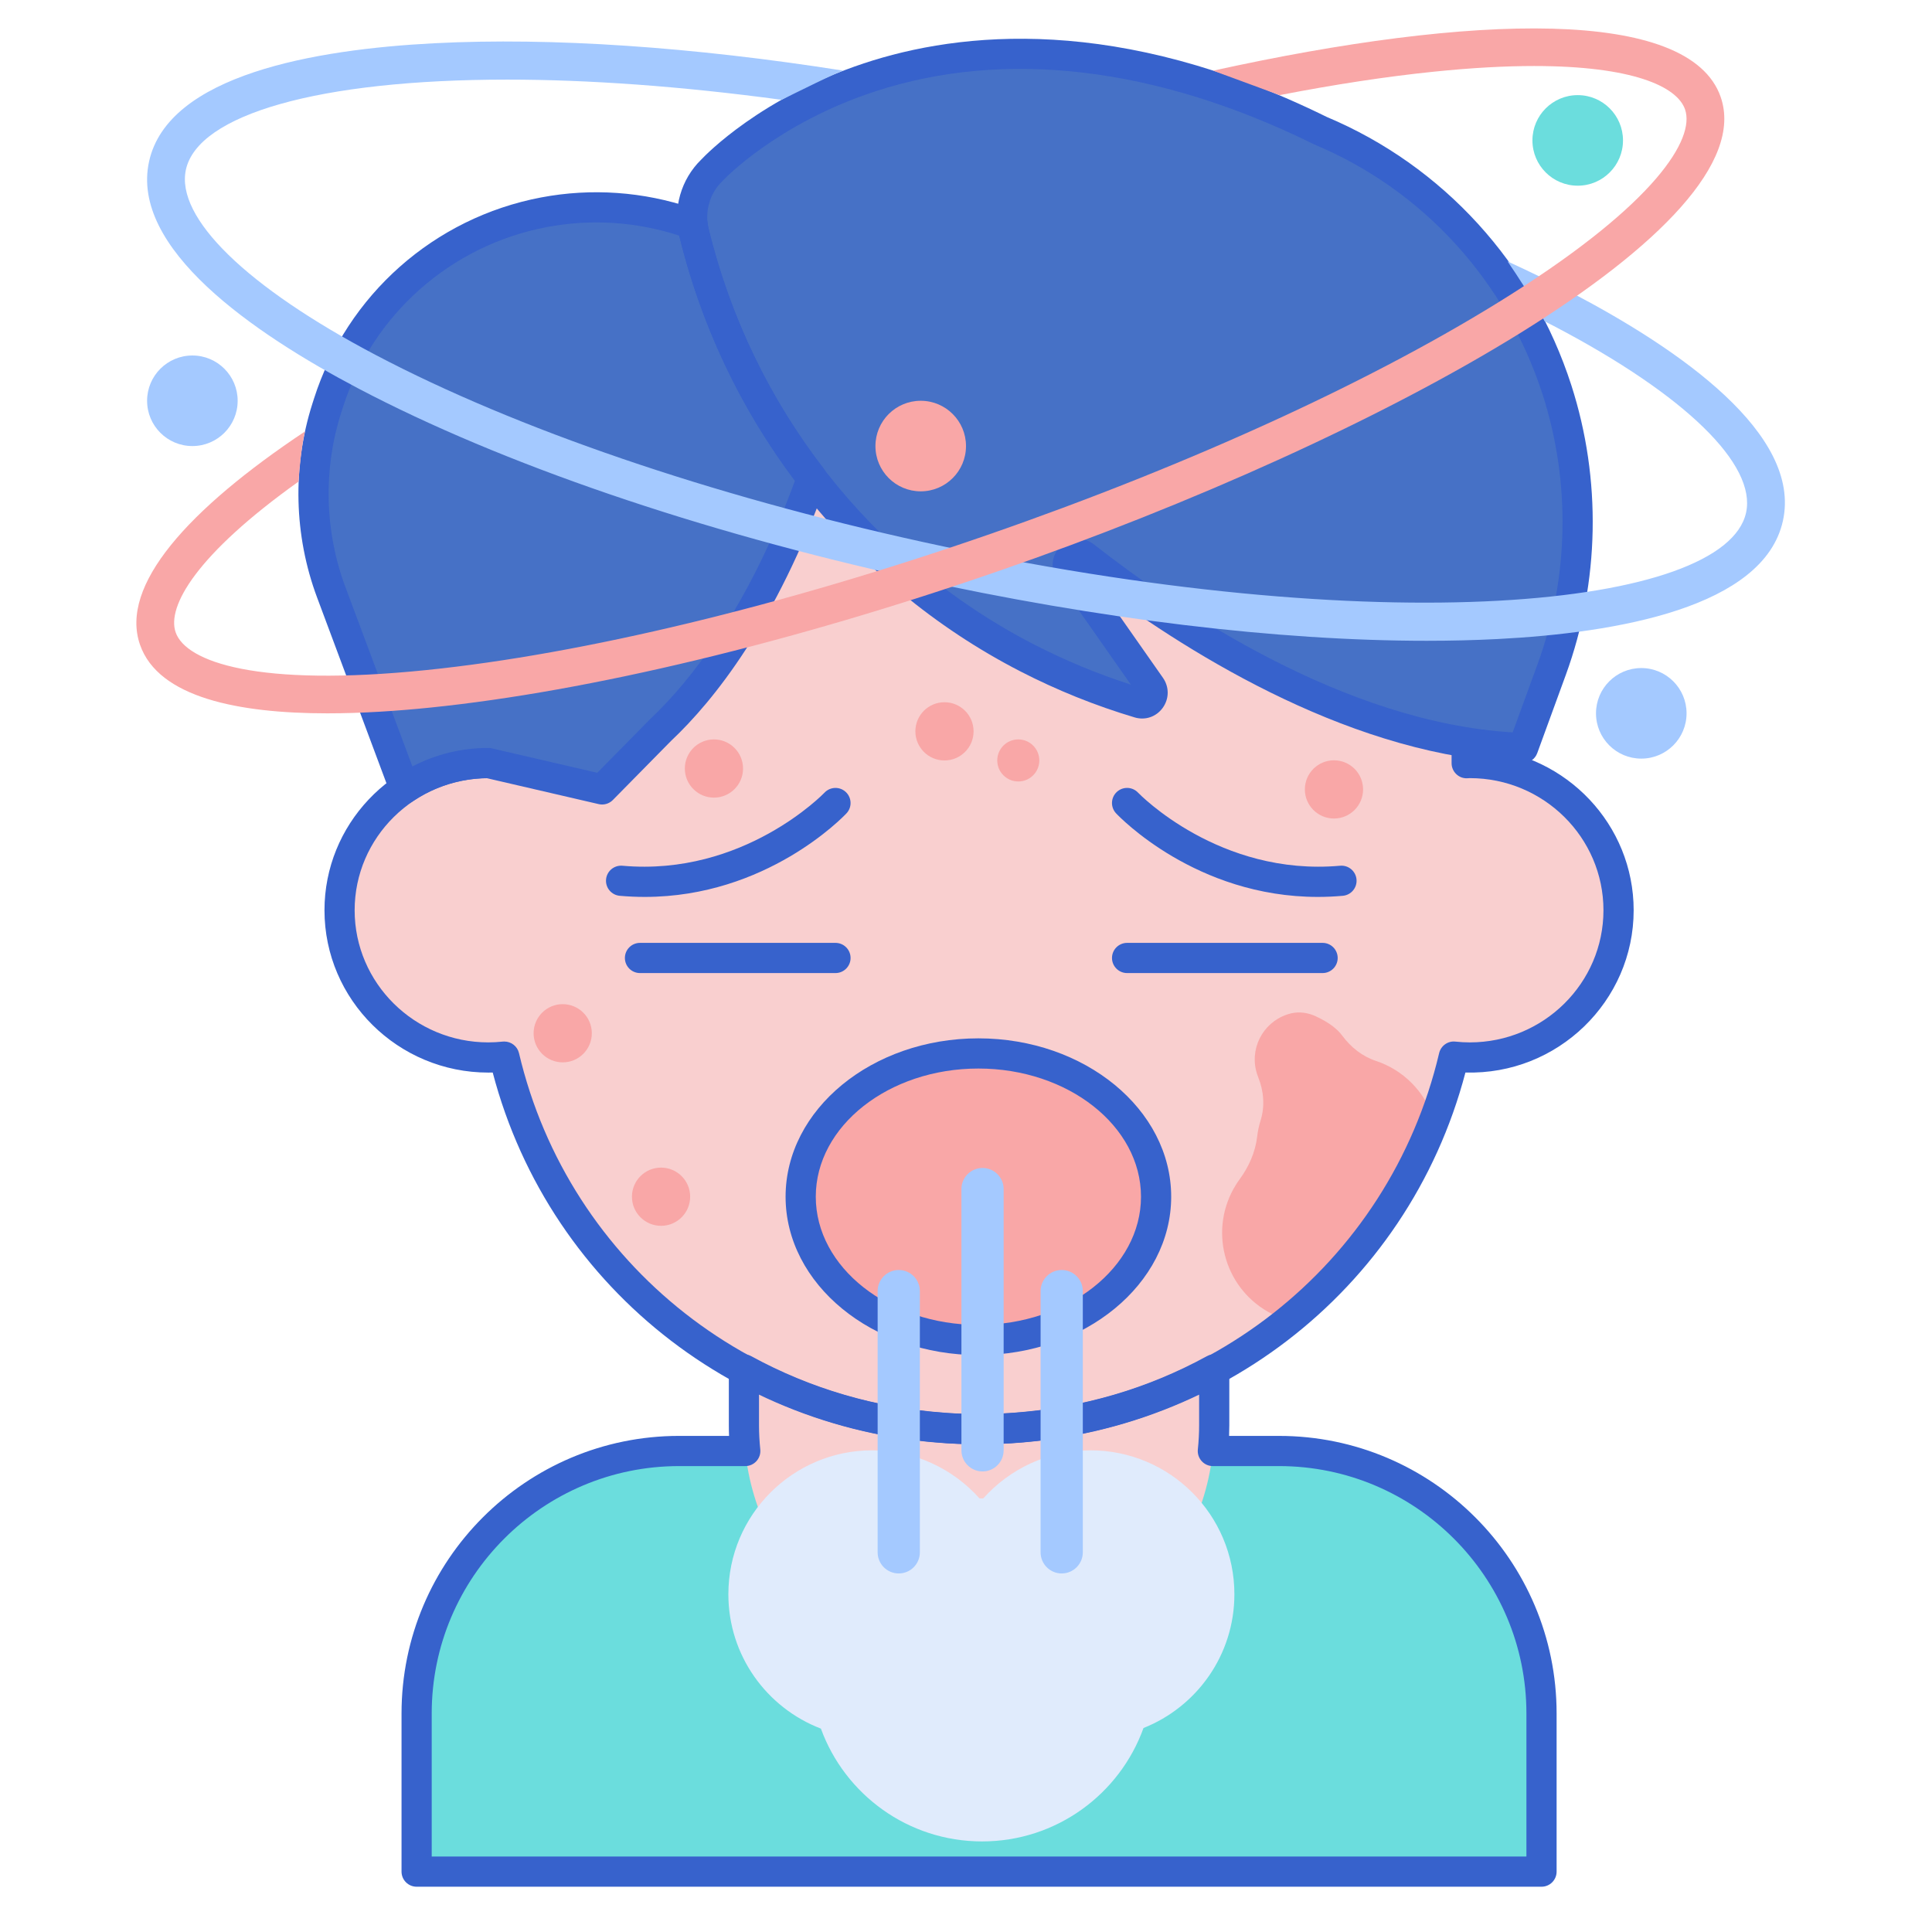
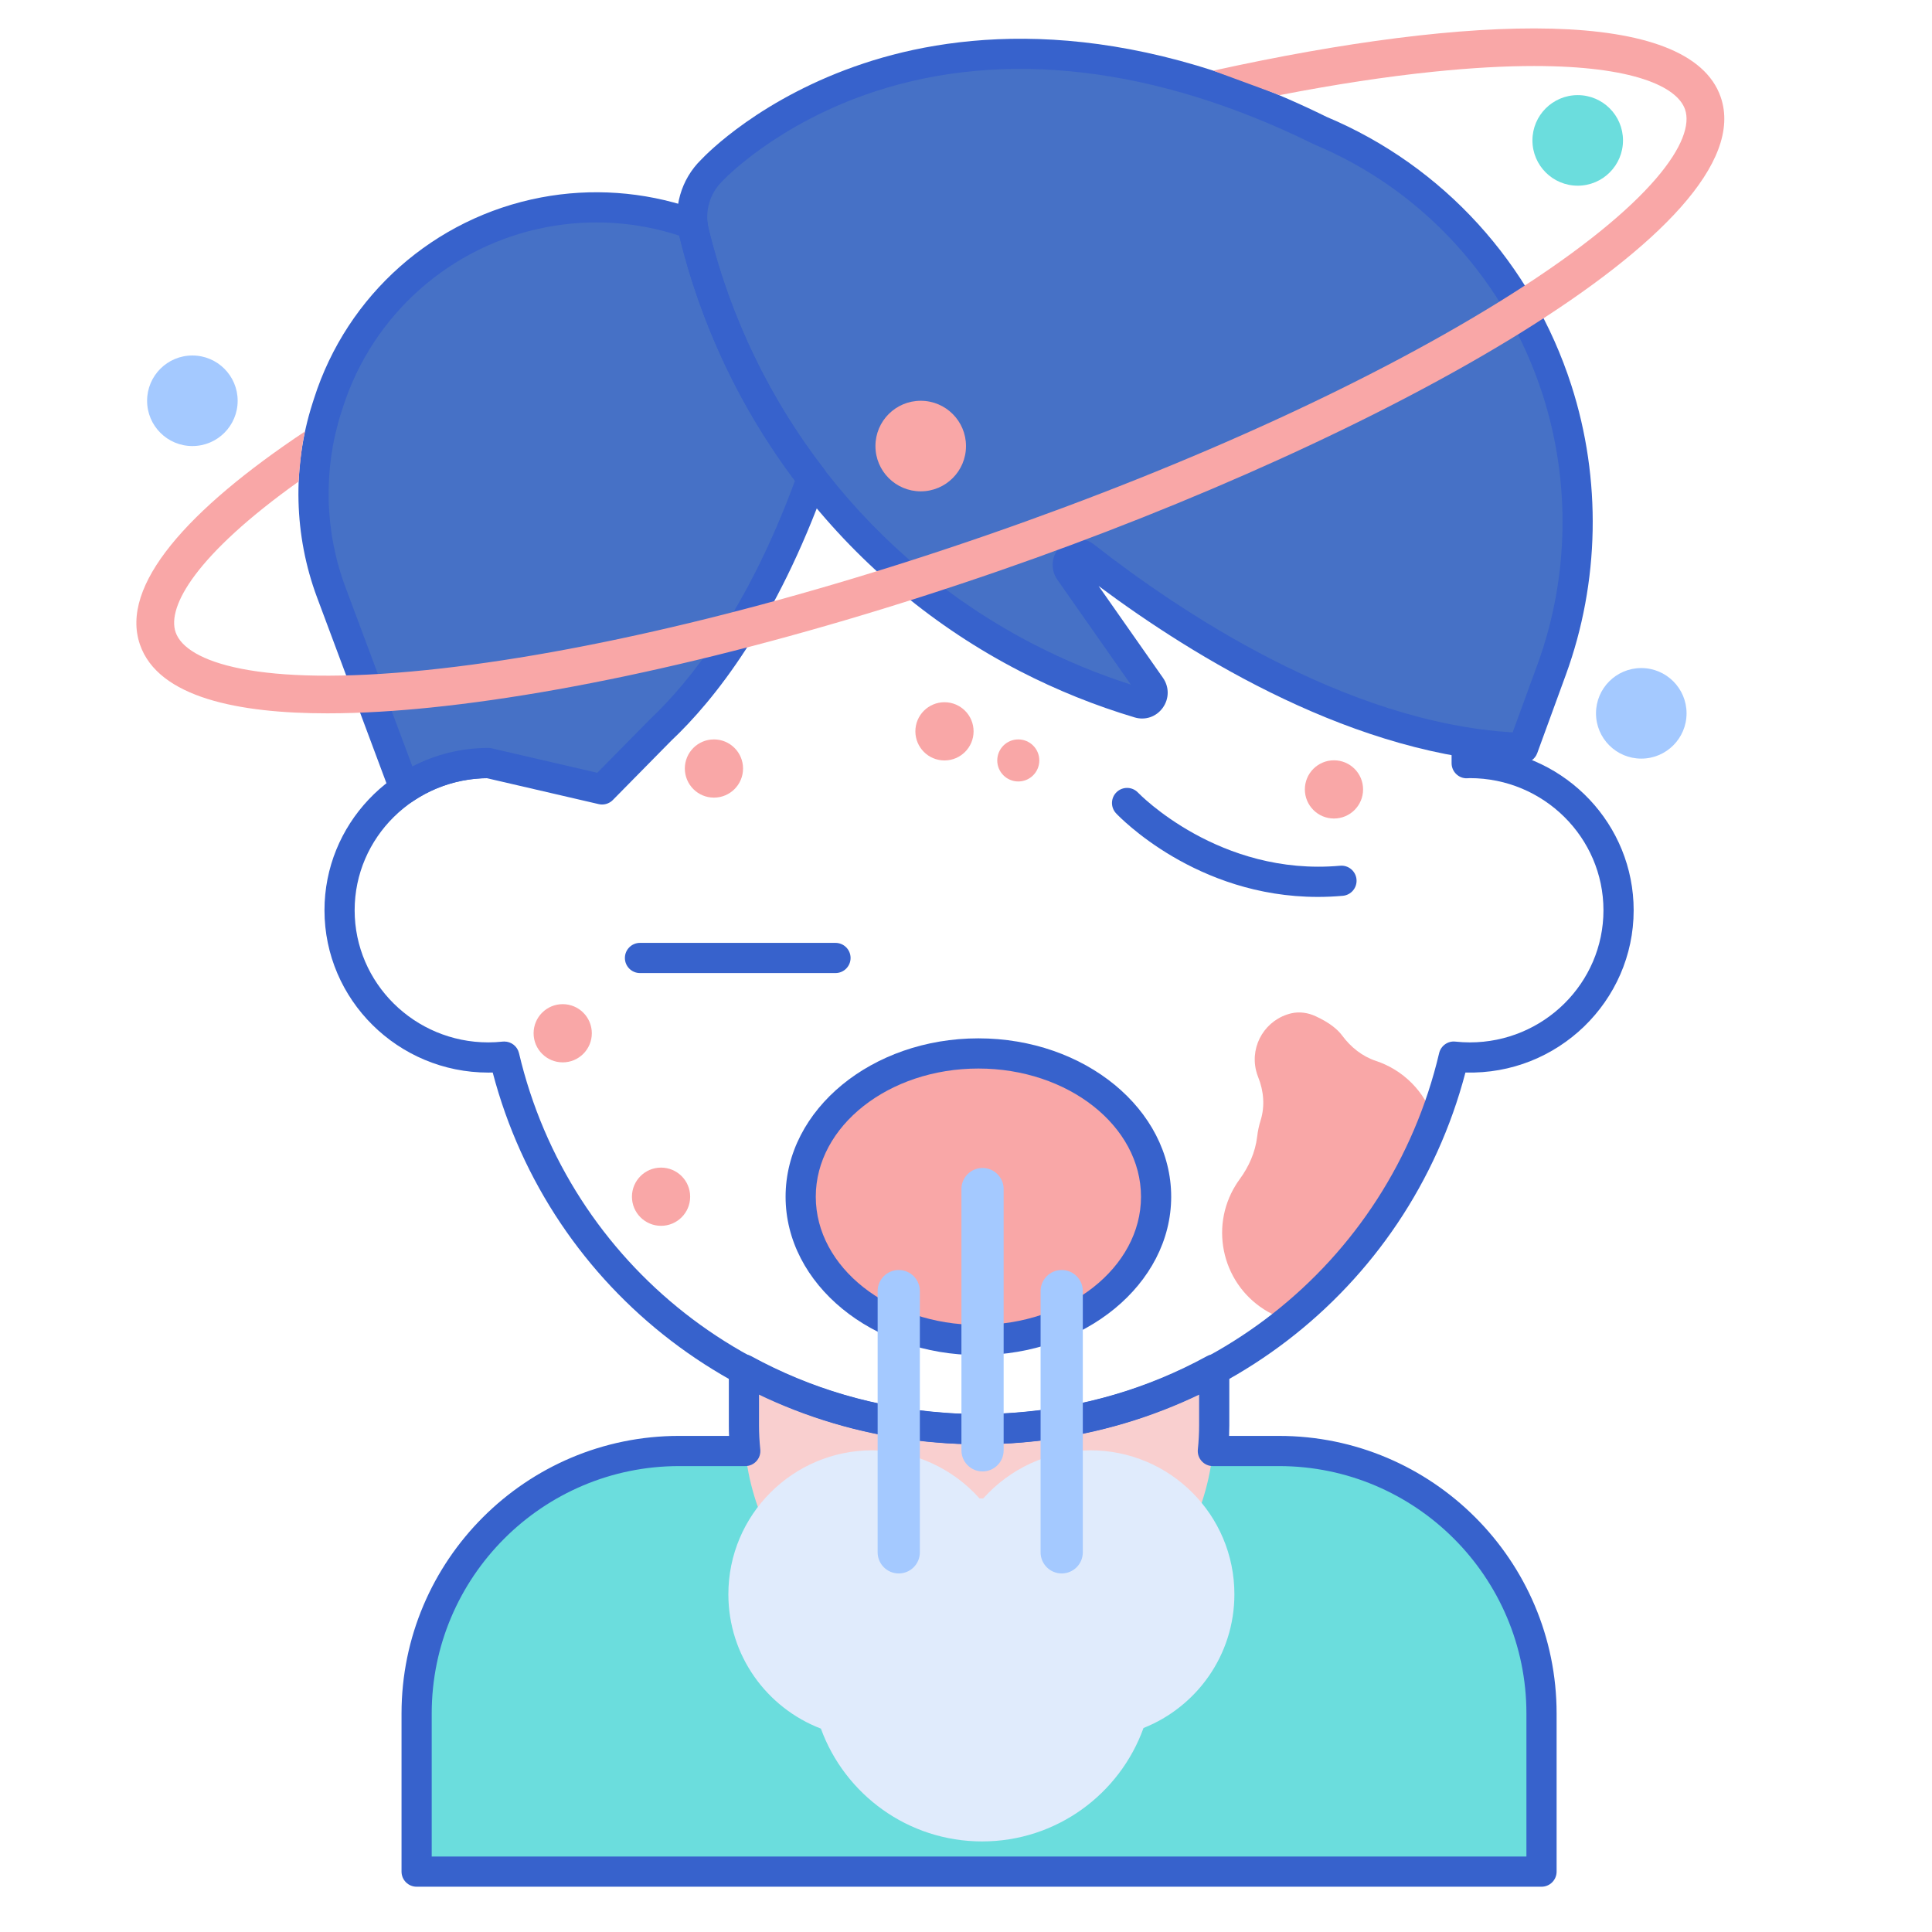
<svg xmlns="http://www.w3.org/2000/svg" id="Layer_1" enable-background="new 0 0 256 256" height="512" viewBox="0 0 256 256" width="512">
-   <path d="m194.755 101.107c-.138 0-.271.018-.408.02v-6.042c0-35.316-28.929-63.945-64.615-63.945-35.686 0-64.615 28.629-64.615 63.945v6.042c-.137-.003-.271-.02-.408-.02-10.887 0-19.713 8.734-19.713 19.509 0 10.774 8.826 19.509 19.713 19.509.715 0 1.42-.042 2.115-.116 6.668 28.289 32.292 49.369 62.908 49.369 30.616 0 56.24-21.08 62.908-49.369.695.073 1.4.116 2.115.116 10.887 0 19.713-8.734 19.713-19.509-.001-10.775-8.826-19.509-19.713-19.509z" fill="#f9cfcf" />
  <path d="m190.011 148.423c-1.183-3.808-4.107-6.659-7.689-7.846-1.803-.597-3.335-1.814-4.463-3.342-.647-.877-1.726-1.744-3.526-2.578-.998-.463-2.137-.64-3.209-.392-3.387.783-5.492 4.168-4.698 7.551.075.318.172.624.291.918.734 1.815.907 3.841.323 5.709-.22.703-.375 1.429-.462 2.171-.242 2.071-1.105 3.989-2.337 5.67-.173.236-.339.481-.496.735-3.581 5.776-1.682 13.401 4.27 16.802.84.48 1.723.832 2.625 1.087 8.579-6.962 15.311-16.064 19.371-26.485z" fill="#f9a7a7" />
  <path d="m204.258 248h-149.053v-20.956c0-19.208 15.571-34.779 34.779-34.779h79.495c19.208 0 34.779 15.571 34.779 34.779z" fill="#6bdddd" />
  <path d="m134.507 189.184c-.261.02-.521.042-.783.06-.405.025-.811.046-1.219.063-.92.041-1.844.07-2.774.07-.931 0-1.855-.029-2.775-.07-.408-.017-.814-.039-1.219-.063-.261-.017-.52-.039-.78-.059-9.516-.689-18.461-3.402-26.384-7.733v7.425c0 17.262 13.501 31.256 30.156 31.256h2.005c16.655 0 30.156-13.994 30.156-31.256v-7.425c-7.923 4.33-16.868 7.043-26.383 7.732z" fill="#f9cfcf" />
  <path d="m204.258 250h-149.053c-1.104 0-2-.896-2-2v-20.957c0-20.28 16.499-36.779 36.779-36.779h6.619c-.02-.467-.029-.931-.029-1.389v-7.424c0-.706.373-1.36.98-1.72.607-.361 1.361-.373 1.979-.035 7.894 4.314 16.497 6.835 25.57 7.493l.766.059c.383.023.777.044 1.173.061 1.793.08 3.592.08 5.375 0 .401-.017.795-.038 1.188-.062l.745-.057c9.085-.658 17.687-3.18 25.581-7.494.619-.338 1.372-.326 1.979.035s.979 1.014.979 1.72v7.425c0 .458-.01.922-.029 1.389h6.618c20.28 0 36.779 16.499 36.779 36.779v20.956c.001 1.104-.895 2-1.999 2zm-147.053-4h145.053v-18.957c0-18.074-14.705-32.779-32.779-32.779h-8.769c-.566 0-1.106-.24-1.485-.661-.38-.421-.563-.983-.504-1.546.112-1.074.169-2.145.169-3.181v-4.146c-7.575 3.665-15.712 5.832-24.238 6.449l-.797.061c-.427.026-.846.048-1.265.065-1.889.086-3.822.086-5.724 0-.413-.018-.832-.04-1.25-.064l-.816-.063c-8.516-.617-16.652-2.783-24.227-6.448v4.146c0 1.035.057 2.106.168 3.182.059.563-.125 1.125-.504 1.546-.379.42-.919.661-1.485.661h-8.769c-18.075 0-32.779 14.705-32.779 32.779v18.956z" fill="#3762cc" />
  <path d="m129.731 191.377c-30.546 0-56.805-20.17-64.444-49.262-.195.005-.388.008-.579.008-11.973 0-21.713-9.648-21.713-21.508 0-11.33 8.889-20.642 20.122-21.452v-4.078c0-36.362 29.883-65.945 66.615-65.945s66.614 29.583 66.614 65.945v4.078c11.232.81 20.122 10.122 20.122 21.452 0 12.05-10.076 21.848-22.292 21.5-7.64 29.092-33.898 49.262-64.445 49.262zm-62.906-53.369c.917 0 1.73.63 1.945 1.541 6.638 28.161 31.706 47.828 60.961 47.828 29.256 0 54.324-19.667 60.962-47.828.23-.981 1.155-1.644 2.157-1.53.663.07 1.286.104 1.904.104 9.767 0 17.713-7.854 17.713-17.508 0-9.653-7.943-17.506-17.707-17.509-.182.012-.28.019-.38.02-.544.018-1.055-.197-1.437-.573-.383-.376-.599-.89-.599-1.427v-6.042c0-34.157-28.089-61.945-62.614-61.945-34.526 0-62.615 27.788-62.615 61.945v6.042c0 .537-.216 1.051-.599 1.427-.382.376-.872.613-1.437.573-.1-.001-.198-.008-.296-.015-.003 0-.007 0-.01 0-9.839 0-17.78 7.852-17.78 17.503 0 9.654 7.946 17.508 17.713 17.508.618 0 1.24-.034 1.904-.104.074-.007.144-.01.215-.01z" fill="#3762cc" />
  <path d="m43.888 78.471c-2.924-7.829-3.132-16.414-.59-24.376l.218-.684c4.158-13.024 15.113-22.727 28.544-25.282 6.34-1.206 12.884-.745 18.992 1.337l.713.243c.041.37.103.742.194 1.111 2.933 11.989 8.317 23.038 15.632 32.533-6.349 17.689-14.117 27.773-20.039 33.357v.002l-7.773 7.889-15.072-3.494c-4.118 0-7.939 1.253-11.101 3.39z" fill="#4671c6" />
  <path d="m206.305 51.659c-5.07-15.73-16.649-28.23-31.454-34.392l.001-.008c-52.045-25.619-80.51 5.289-80.51 5.289-2.142 2.062-3.136 5.197-2.384 8.273 5.975 24.423 22.073 44.985 44.102 56.333l.031.016c4.756 2.45 9.721 4.45 14.835 5.976 1.272.38 2.297-1.093 1.527-2.192l-10.701-15.271c-.933-1.331.706-2.956 1.978-1.959 11.833 9.266 34.824 24.616 58.08 25.387l3.787-10.371c4.354-11.921 4.603-24.997.708-37.081z" fill="#4671c6" />
  <path d="m79.78 106.601c-.15 0-.302-.017-.452-.052l-14.843-3.441c-3.5.042-6.869 1.094-9.758 3.046-.508.343-1.146.435-1.729.248-.584-.187-1.05-.631-1.264-1.205l-9.719-26.027c-3.067-8.212-3.288-17.333-.622-25.684l.219-.685c4.385-13.735 15.909-23.943 30.075-26.637 6.667-1.267 13.585-.782 20.011 1.409l.713.243c.734.25 1.257.902 1.343 1.673.033.301.083.589.149.858 2.845 11.63 7.984 22.325 15.274 31.786.416.54.528 1.255.298 1.896-6.619 18.441-14.828 28.742-20.549 34.136l-7.72 7.839c-.382.387-.897.597-1.426.597zm-15.072-7.495c.152 0 .304.018.452.052l13.98 3.242 6.987-7.092c5.351-5.047 12.931-14.559 19.211-31.612-7.279-9.688-12.431-20.582-15.323-32.4-.006-.024-.012-.049-.018-.073-5.654-1.851-11.718-2.243-17.565-1.129-12.722 2.42-23.072 11.587-27.01 23.925l-.219.685c-2.394 7.499-2.195 15.691.559 23.067l8.882 23.785c3.094-1.609 6.528-2.45 10.064-2.45z" fill="#3762cc" />
  <path d="m201.811 101.111c-.021 0-.044 0-.066-.001-21.966-.728-43.603-14.088-56.174-23.463l8.521 12.159c.854 1.218.843 2.784-.027 3.989-.856 1.187-2.314 1.683-3.709 1.268-5.218-1.557-10.325-3.614-15.179-6.115-22.593-11.638-39.042-32.646-45.16-57.652-.895-3.657.216-7.54 2.899-10.15.688-.731 7.984-8.247 21.535-12.748 12.783-4.247 33.793-6.466 61.285 7.066.018.008.034.017.051.026 15.41 6.472 27.223 19.422 32.423 35.555 4.016 12.458 3.755 26.089-.732 38.38l-3.787 10.371c-.291.792-1.043 1.315-1.88 1.315zm-58.936-29.7c.727 0 1.458.245 2.089.738 11.25 8.809 33.216 23.569 55.472 24.896l3.283-8.991c4.184-11.459 4.427-24.166.684-35.782-4.859-15.076-15.91-27.162-30.319-33.16-.095-.039-.185-.085-.271-.137-20.655-10.129-40.669-12.498-57.891-6.851-13.048 4.279-20.041 11.706-20.11 11.781-.026.028-.055.058-.082.084-1.689 1.625-2.389 4.061-1.828 6.356 5.842 23.88 21.542 43.938 43.076 55.031 4.146 2.136 8.461 3.925 12.868 5.341l-9.731-13.886c-.988-1.41-.8-3.292.448-4.475.661-.627 1.484-.945 2.312-.945z" fill="#3762cc" />
  <circle cx="25.491" cy="53.105" fill="#a4c9ff" r="6" />
  <circle cx="217.478" cy="94.521" fill="#a4c9ff" r="6" />
  <circle cx="122" cy="59.105" fill="#f9a7a7" r="6" />
-   <path d="m208.493 38.917c-2.758-1.451-5.68-2.877-8.73-4.278 1.239 1.807 3.359 5.01 4.924 7.943.496.253.994.505 1.478.76 17.177 9.035 26.597 18.228 25.198 24.59-2.766 12.575-48.296 17.25-109.21 3.855-28.05-6.168-53.733-14.949-72.319-24.725-17.177-9.035-26.597-18.228-25.198-24.59 1.603-7.289 17.574-11.923 42.582-11.923 10.617 0 22.885.853 36.353 2.676 1.338-.668 7.783-3.873 8.187-3.862-19.964-3.148-38.674-4.432-54.188-3.634-15.859.813-35.293 4.193-37.817 15.669-2.523 11.477 13.7 22.697 27.754 30.09 18.971 9.978 45.099 18.921 73.573 25.183 24.468 5.381 48.193 8.237 67.968 8.237 3.238 0 6.371-.077 9.383-.231 15.859-.814 35.293-4.194 37.817-15.67 2.523-11.477-13.701-22.698-27.755-30.09z" fill="#a4c9ff" />
  <path d="m228.002 12.859c-4.14-11.947-32.997-11.05-67.251-3.494l8.8 3.239-.001.002c7.251-1.407 14.121-2.46 20.454-3.109 5.07-.52 9.475-.75 13.276-.75 13.036 0 18.943 2.709 19.996 5.748 1.36 3.925-3.981 12.425-23.05 24.51-17.598 11.152-42.25 22.478-69.416 31.888s-53.539 15.764-74.265 17.888c-22.457 2.302-31.913-1.073-33.272-4.999-1.182-3.413 2.715-10.288 16.283-19.967l-.002-.002c.362-4.943.854-6.611.865-6.648-15.499 10.321-24.589 20.408-21.871 28.254 2.441 7.048 13.166 9.102 24.833 9.102 4.56 0 9.265-.314 13.674-.766 21.098-2.162 47.874-8.603 75.394-18.136 50.768-17.588 101.511-45.56 95.553-62.76z" fill="#f9a7a7" />
  <path d="m174.614 118.846c-16.123 0-26.275-10.594-26.727-11.074-.757-.805-.718-2.071.088-2.827.803-.755 2.067-.717 2.825.086.146.153 10.772 11.114 26.775 9.683 1.1-.099 2.072.714 2.17 1.814.099 1.1-.714 2.072-1.814 2.17-1.131.101-2.237.148-3.317.148z" fill="#3762cc" />
-   <path d="m175.25 128.936h-25.905c-1.104 0-2-.896-2-2s.896-2 2-2h25.905c1.104 0 2 .896 2 2s-.896 2-2 2z" fill="#3762cc" />
-   <path d="m85.436 118.846c-1.08 0-2.185-.047-3.317-.148-1.1-.099-1.912-1.07-1.814-2.17.099-1.1 1.067-1.907 2.17-1.814 16.048 1.434 26.671-9.572 26.776-9.683.758-.801 2.022-.839 2.826-.082.802.757.842 2.02.086 2.823-.451.48-10.606 11.074-26.727 11.074z" fill="#3762cc" />
  <path d="m110.706 128.936h-25.905c-1.104 0-2-.896-2-2s.896-2 2-2h25.905c1.104 0 2 .896 2 2s-.895 2-2 2z" fill="#3762cc" />
  <ellipse cx="129.641" cy="158.571" fill="#f9a7a7" rx="23.547" ry="18.985" />
  <path d="m129.641 179.556c-14.086 0-25.546-9.414-25.546-20.985s11.46-20.985 25.546-20.985c14.087 0 25.547 9.414 25.547 20.985s-11.46 20.985-25.547 20.985zm0-37.97c-11.881 0-21.546 7.619-21.546 16.985s9.666 16.985 21.546 16.985 21.547-7.62 21.547-16.985-9.667-16.985-21.547-16.985z" fill="#3762cc" />
  <path d="m163.564 211.251c0-10.535-8.54-19.076-19.076-19.076-5.65 0-10.71 2.471-14.203 6.373-.051 0-.1-.004-.151-.004-.113 0-.225.007-.338.008-3.493-3.905-8.555-6.378-14.207-6.378-10.535 0-19.076 8.541-19.076 19.076 0 8.131 5.096 15.055 12.261 17.8 3.177 8.721 11.541 14.948 21.36 14.948 9.849 0 18.232-6.266 21.387-15.028 7.051-2.8 12.043-9.67 12.043-17.719z" fill="#e0ebfc" />
  <path d="m119.089 208.49c-1.545 0-2.797-1.252-2.797-2.797v-34.616c0-1.545 1.252-2.797 2.797-2.797 1.545 0 2.797 1.252 2.797 2.797v34.616c0 1.545-1.252 2.797-2.797 2.797z" fill="#a4c9ff" />
  <path d="m130.191 194.972c-1.545 0-2.797-1.252-2.797-2.797v-34.616c0-1.545 1.252-2.797 2.797-2.797 1.545 0 2.797 1.252 2.797 2.797v34.616c.001 1.545-1.252 2.797-2.797 2.797z" fill="#a4c9ff" />
  <path d="m140.681 208.49c-1.545 0-2.797-1.252-2.797-2.797v-34.616c0-1.545 1.252-2.797 2.797-2.797 1.545 0 2.797 1.252 2.797 2.797v34.616c0 1.545-1.253 2.797-2.797 2.797z" fill="#a4c9ff" />
  <g fill="#f9a7a7">
    <circle cx="94.601" cy="101.833" r="3.857" />
    <circle cx="87.593" cy="158.571" r="3.857" />
    <circle cx="125.148" cy="96.906" r="3.857" />
    <circle cx="134.928" cy="100.763" r="2.786" />
    <circle cx="74.562" cy="136.912" r="3.857" />
    <circle cx="176.758" cy="104.601" r="3.857" />
  </g>
  <circle cx="209.055" cy="18.605" fill="#6bdddd" r="6" />
</svg>